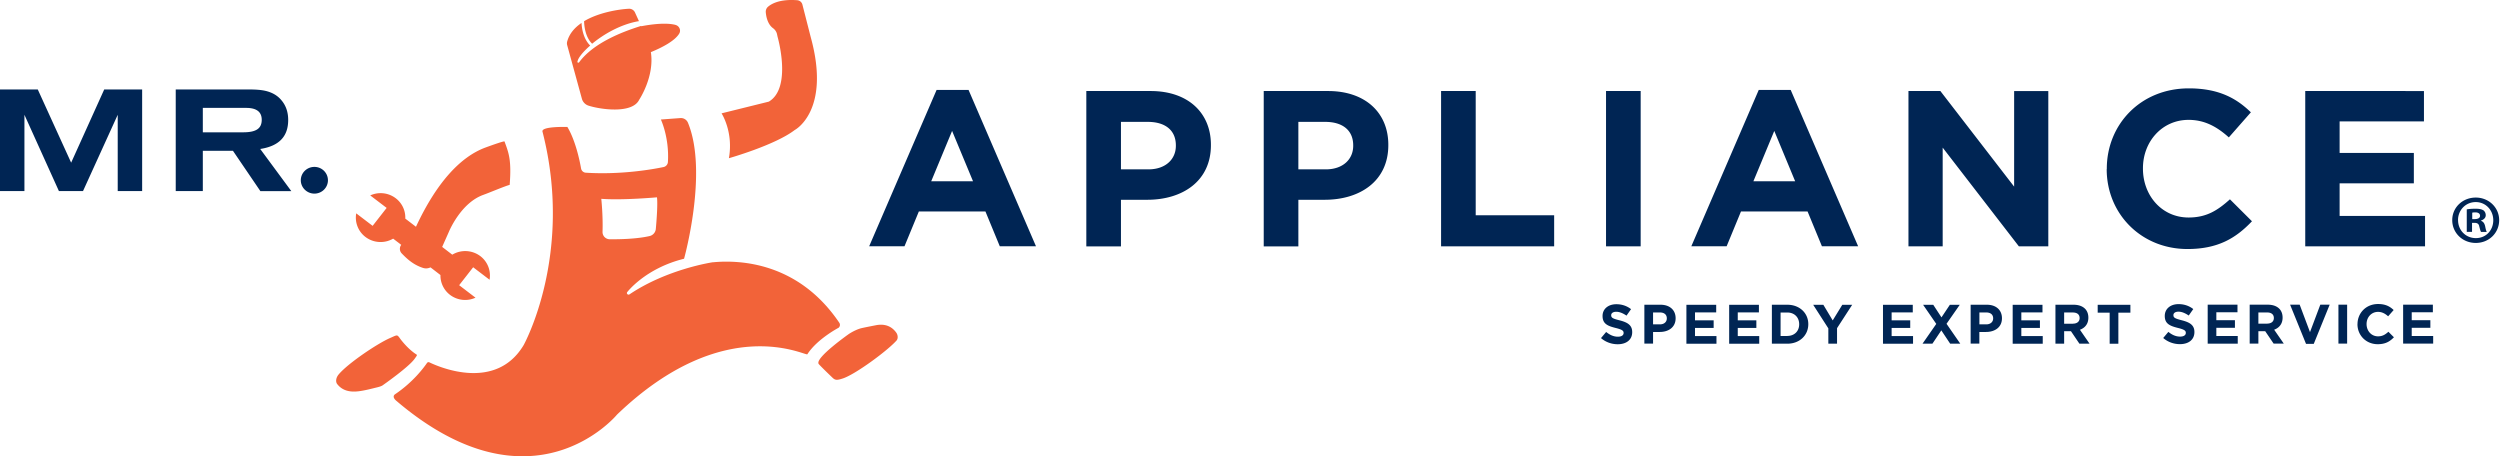
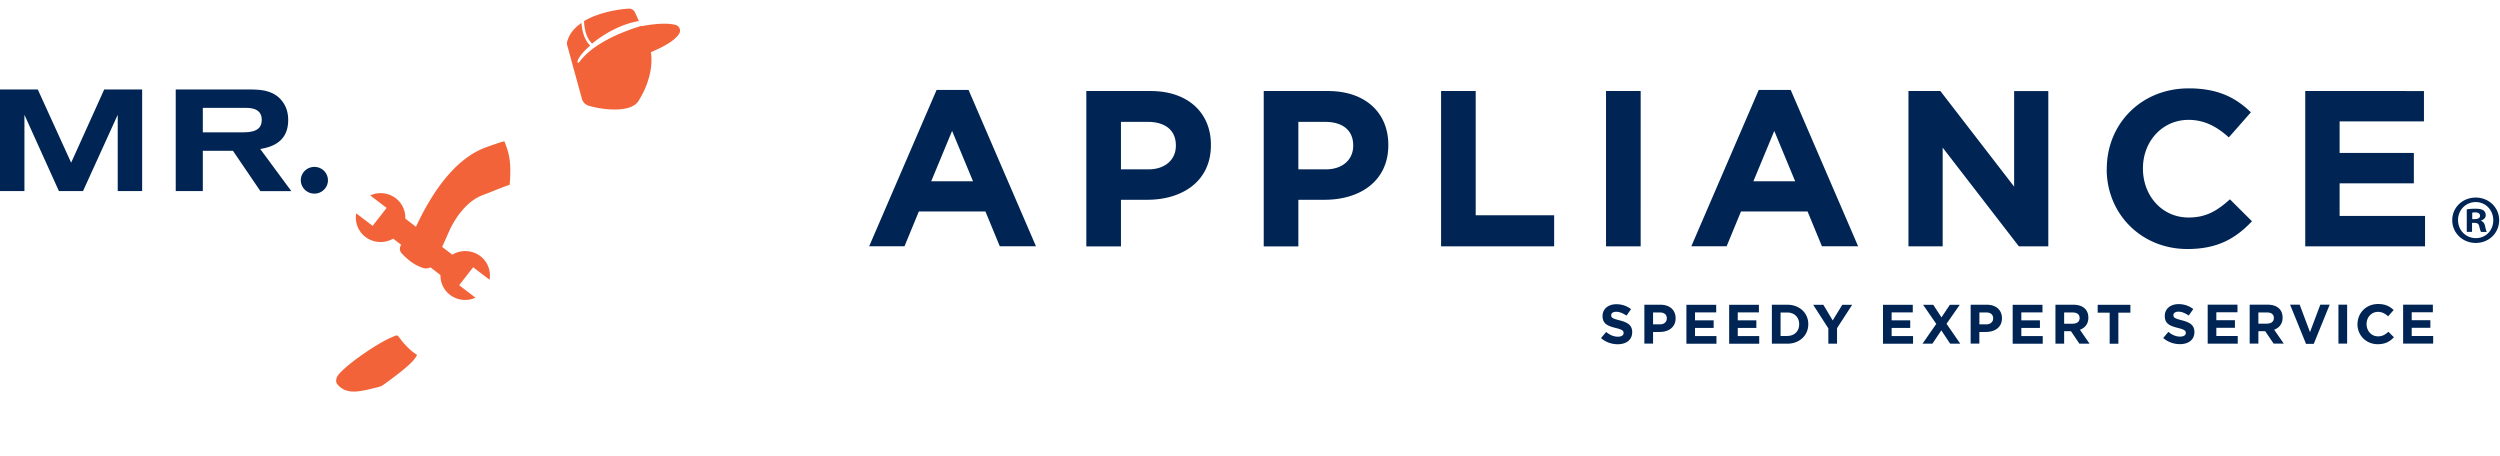
<svg xmlns="http://www.w3.org/2000/svg" fill="none" viewBox="0 0 263 48">
-   <path fill="#F26339" d="M75.902 11.913s1.277 1.946.778 4.73c0 0 4.839-1.367 6.921-2.962 0 0 3.836-1.99 1.688-9.775L84.412.478a.61.61 0 0 0-.548-.454c-.729-.06-2.175-.065-3.063.681a.693.693 0 0 0-.241.584c.038.454.192 1.26.762 1.676.213.157.367.379.421.633l.055.26s1.556 5.368-.915 6.833l-4.975 1.233-.006-.011Zm-.904 15.674s-4.789.697-8.773 3.379c-.147.097-.334-.054-.257-.216 0 0 1.89-2.514 5.995-3.53 0 0 2.553-9.127.41-14.307a.8.8 0 0 0-.8-.492l-2.049.152s.899 1.892.74 4.476a.583.583 0 0 1-.46.525c-1.146.238-4.45.827-8.17.595a.54.54 0 0 1-.505-.444c-.153-.876-.591-2.952-1.44-4.368 0 0-2.762-.092-2.62.486 3.32 12.927-1.983 22.465-1.983 22.465-2.932 4.898-8.888 2.308-9.918 1.81a.199.199 0 0 0-.247.066c-.318.465-1.436 1.995-3.353 3.287-.269.184-.148.46.11.681 14.372 12.24 23.232 1.465 23.232 1.465 11.327-10.872 19.875-6.114 20.023-6.347 1.019-1.6 3.287-2.79 3.287-2.79a.397.397 0 0 0 .072-.53c-4.296-6.358-10.45-6.628-13.283-6.358m-11.622-3.206c.06-1.714-.131-3.47-.131-3.47 2.224.172 5.857-.158 5.857-.158.093.692-.038 2.412-.12 3.32a.85.85 0 0 1-.663.757c-1.343.308-3.151.346-4.181.335a.759.759 0 0 1-.762-.784Zm22.707 13.857c.038.108 1.474 1.481 1.474 1.481.29.292.499.287 1.09.092 1.31-.421 4.685-2.903 5.66-3.995.192-.227.132-.616-.043-.844l-.044-.059c-.526-.67-1.244-.865-2.088-.703-.575.114-.975.19-1.468.297-.417.092-.937.341-1.364.617 0 0-3.458 2.433-3.206 3.109" />
  <path fill="#F26339" d="M43.83 37.303c-.93-.579-1.709-1.628-1.796-1.763a3.145 3.145 0 0 0-.126-.157c-.165-.178-.28-.08-.877.179-1.31.568-4.406 2.644-5.398 3.822-.3.352-.345.784-.158 1.022.542.692 1.32.86 2.197.762.712-.08 1.512-.302 2.01-.421.215-.054.483-.125.648-.265 0 0 2.646-1.85 3.276-2.72.28-.384.285-.41.22-.454M50.9 20.477c.378-.124 2.29-.93 2.718-1.027.208-2.633-.104-3.369-.543-4.569-.071-.065-1.6.492-1.972.627-2.63.957-5.157 3.655-7.343 8.348l-1.123-.86a2.549 2.549 0 0 0-1.014-2.146 2.622 2.622 0 0 0-2.674-.292l1.726 1.314-1.474 1.887-1.726-1.314a2.553 2.553 0 0 0 .97 2.482c.871.66 2.027.697 2.915.178l.85.654a.692.692 0 0 0 .06.909c.526.54 1.189 1.184 2.24 1.519.27.086.543.054.779-.06l1.046.806a2.56 2.56 0 0 0 1.014 2.092 2.622 2.622 0 0 0 2.674.292l-1.72-1.314 1.474-1.887 1.726 1.314a2.564 2.564 0 0 0-.965-2.481 2.645 2.645 0 0 0-2.959-.157l-1.063-.817.702-1.578s1.254-3.098 3.693-3.92M71.064 2.619c-.56-.146-1.633-.232-3.6.14l-.017-.032c-2.022.627-5.036 1.806-6.52 3.823-.06.08-.192.043-.192-.054 0 0 .022-.033.027-.06.06-.34.548-.968 1.326-1.644-.74-.719-.888-1.854-.91-2.378-.723.486-1.287 1.13-1.512 1.957a.717.717 0 0 0 0 .373l1.551 5.65c.093.34.356.61.69.719 1.316.421 4.625.87 5.337-.622 0 0 1.628-2.428 1.228-5.006 1.172-.482 2.515-1.174 2.98-1.947.214-.351.017-.805-.383-.914" />
-   <path fill="#F26339" d="M62.286 4.592s0 .006.005.011c1.217-1.006 3.02-2.06 4.926-2.379l-.416-.914a.673.673 0 0 0-.647-.389c-.97.049-3.123.362-4.707 1.308.006.357.082 1.633.839 2.363Z" />
+   <path fill="#F26339" d="M62.286 4.592c1.217-1.006 3.02-2.06 4.926-2.379l-.416-.914a.673.673 0 0 0-.647-.389c-.97.049-3.123.362-4.707 1.308.006.357.082 1.633.839 2.363Z" />
  <path fill="#002554" d="m168.43 35.561.537-.638c.373.303.767.498 1.238.498.373 0 .598-.146.598-.39v-.01c0-.227-.143-.346-.839-.52-.838-.21-1.375-.437-1.375-1.254v-.01c0-.741.603-1.233 1.452-1.233.603 0 1.123.19 1.545.519l-.477.681c-.367-.248-.728-.405-1.079-.405s-.532.157-.532.357v.01c0 .27.176.357.894.536.843.216 1.315.513 1.315 1.232v.011c0 .811-.63 1.27-1.524 1.27-.63 0-1.265-.216-1.764-.654m4.569-3.503h1.699c.992 0 1.589.578 1.589 1.416v.011c0 .946-.745 1.438-1.677 1.438h-.696v1.227h-.915v-4.098.006Zm1.639 2.065c.454 0 .723-.27.723-.622v-.01c0-.406-.285-.622-.74-.622h-.707v1.254h.724Zm2.784-2.06h3.134v.8h-2.23v.833h1.962v.8h-1.962v.86h2.258v.806h-3.162v-4.099Zm4.498 0h3.129v.8h-2.225v.833h1.956v.8h-1.956v.86h2.258v.806h-3.162v-4.099Zm4.493-.005h1.622c1.304 0 2.209.887 2.209 2.038v.011c0 1.152-.899 2.05-2.209 2.05h-1.622v-4.099Zm1.622 3.282c.746 0 1.25-.498 1.25-1.222v-.01c0-.725-.504-1.233-1.25-1.233h-.707v2.47h.707v-.005Zm4.318-.795-1.595-2.482h1.069l.986 1.644 1.008-1.644h1.041l-1.594 2.46v1.633h-.915v-1.61Zm5.748-2.482h3.134v.8h-2.225v.833h1.957v.8h-1.957v.86h2.253v.806h-3.162v-4.099Zm5.606 2.012-1.387-2.012h1.069l.866 1.325.882-1.325h1.041l-1.392 2 1.447 2.093h-1.063l-.932-1.4-.937 1.4h-1.041l1.447-2.081Zm3.622-2.017h1.699c.991 0 1.589.578 1.589 1.416v.011c0 .946-.746 1.438-1.683 1.438h-.695v1.227h-.916v-4.098l.006.006Zm1.638 2.065c.455 0 .724-.27.724-.622v-.01c0-.406-.285-.622-.74-.622h-.707v1.254h.723Zm2.778-2.06h3.135v.8h-2.225v.833h1.956v.8h-1.956v.86h2.252v.806h-3.162v-4.099Zm4.499-.005h1.896c.526 0 .937.146 1.211.416.23.228.356.552.356.936v.01c0 .66-.361 1.076-.887 1.271l1.013 1.465h-1.068l-.888-1.313h-.718v1.313h-.915v-4.098Zm1.842 1.99c.443 0 .701-.233.701-.579v-.01c0-.385-.274-.585-.718-.585h-.91v1.18h.927v-.006Zm3.862-1.158h-1.26v-.827h3.441v.828h-1.266v3.27h-.915v-3.27Zm5.638 2.66.537-.637c.373.303.768.497 1.239.497.372 0 .597-.146.597-.384v-.01c0-.228-.142-.347-.838-.52-.839-.21-1.376-.438-1.376-1.254v-.01c0-.747.603-1.239 1.452-1.239.603 0 1.124.19 1.546.52l-.477.68c-.367-.248-.729-.405-1.08-.405-.35 0-.531.157-.531.357v.01c0 .27.175.357.893.541.844.217 1.315.514 1.315 1.227v.011c0 .817-.63 1.27-1.523 1.27-.63 0-1.266-.215-1.765-.653m4.685-3.499h3.134v.8h-2.224v.833h1.956v.8h-1.956v.865h2.252v.8h-3.162v-4.098Zm4.417 0h1.896c.526 0 .937.146 1.211.417.23.227.356.551.356.935v.01c0 .66-.362 1.077-.888 1.271l1.014 1.465h-1.068l-.888-1.308h-.718v1.308h-.915v-4.098Zm1.841 1.99c.444 0 .702-.233.702-.579v-.01c0-.384-.274-.584-.718-.584h-.91v1.178h.926v-.005Zm2.411-1.99h1.008l1.085 2.887 1.085-2.887h.986l-1.676 4.126h-.811l-1.677-4.126Zm6 0h-.915v4.098h.915v-4.098Zm1.091 2.06v-.01c0-1.163.888-2.12 2.165-2.12.783 0 1.249.26 1.638.633l-.581.66c-.317-.287-.646-.466-1.063-.466-.701 0-1.205.573-1.205 1.276v.01c0 .704.493 1.288 1.205 1.288.477 0 .767-.19 1.091-.482l.581.579c-.428.449-.899.73-1.705.73-1.222 0-2.131-.93-2.131-2.109m4.805-2.049h3.128v.8h-2.224v.833h1.961v.8h-1.961v.865h2.257v.8h-3.161v-4.098ZM14.954 20.099h-2.57v-8.023l-3.65 8.023H6.197L2.57 12.076v8.023H0V9.41h3.973l3.512 7.704 3.48-7.704h3.989V20.1Zm6.383 0h-2.85V9.41h7.568c1.298 0 1.95.097 2.602.4.34.162.669.4.926.708.488.563.735 1.255.735 2.104 0 1.735-.96 2.746-2.943 3.049l3.271 4.433h-3.255l-2.882-4.238h-3.172v4.238-.005Zm4.246-6.18c1.365 0 1.951-.4 1.951-1.314 0-.832-.537-1.254-1.644-1.254h-4.553v2.568h4.246Zm8.917 5.044c0 .779-.642 1.406-1.425 1.406-.784 0-1.43-.633-1.43-1.406 0-.773.64-1.405 1.43-1.405.789 0 1.424.632 1.424 1.405Zm64.032-9.504h3.359l7.096 16.452h-3.808l-1.512-3.666h-7.003l-1.512 3.666h-3.716l7.096-16.453Zm3.831 9.612-2.203-5.298-2.197 5.298h4.4Zm11.918-9.494h6.767c3.951 0 6.34 2.309 6.34 5.65v.049c0 3.779-2.981 5.741-6.696 5.741h-2.767v4.904h-3.644V9.577Zm6.532 8.24c1.819 0 2.888-1.076 2.888-2.476v-.044c0-1.61-1.135-2.476-2.959-2.476h-2.817v4.996h2.888Zm12.131-8.24h6.768c3.95 0 6.339 2.309 6.339 5.65v.049c0 3.779-2.981 5.741-6.696 5.741h-2.767v4.904h-3.644V9.577Zm6.532 8.24c1.819 0 2.882-1.076 2.882-2.476v-.044c0-1.61-1.134-2.476-2.953-2.476h-2.817v4.996h2.888Zm12.126-8.24h3.643v13.068h8.253v3.27h-11.896V9.578Zm20.997 0h-3.644v16.339h3.644V9.577Zm12.423-.118h3.359l7.096 16.452h-3.809l-1.512-3.666h-7.003l-1.512 3.666h-3.715l7.096-16.453Zm3.83 9.612-2.197-5.298-2.198 5.298h4.4-.005Zm11.918-9.494h3.358l7.759 10.056V9.577h3.595v16.339h-3.096L204.37 15.53v10.386h-3.6V9.577Zm20.866 8.213v-.043c0-4.644 3.545-8.45 8.63-8.45 3.124 0 4.992 1.027 6.526 2.519l-2.318 2.638c-1.276-1.146-2.575-1.843-4.235-1.843-2.789 0-4.8 2.287-4.8 5.087v.049c0 2.8 1.967 5.136 4.8 5.136 1.89 0 3.052-.746 4.351-1.914l2.317 2.309c-1.704 1.795-3.594 2.92-6.789 2.92-4.871 0-8.493-3.71-8.493-8.402m20.887-8.219H255v3.195h-8.872v3.315h7.809v3.2h-7.809v3.428h8.987v3.2h-12.603V9.578Zm20.401 13.582c0 1.346-1.069 2.4-2.461 2.4-1.391 0-2.476-1.054-2.476-2.4 0-1.347 1.101-2.374 2.476-2.374 1.376 0 2.461 1.054 2.461 2.374Zm-4.324 0c0 1.054.795 1.892 1.874 1.892 1.08 0 1.83-.838 1.83-1.881 0-1.044-.778-1.91-1.846-1.91-1.069 0-1.863.855-1.863 1.893m1.479 1.244h-.559v-2.368c.22-.044.526-.07.926-.07.455 0 .658.07.833.172a.652.652 0 0 1 .236.52c0 .259-.208.459-.499.55v.028c.236.086.367.26.439.578.071.363.115.509.175.595h-.603c-.071-.086-.115-.303-.192-.578-.043-.26-.191-.379-.498-.379h-.263v.952h.005Zm.017-1.346h.263c.307 0 .559-.103.559-.346 0-.217-.159-.363-.515-.363-.148 0-.247.017-.307.033v.68-.005Z" />
</svg>